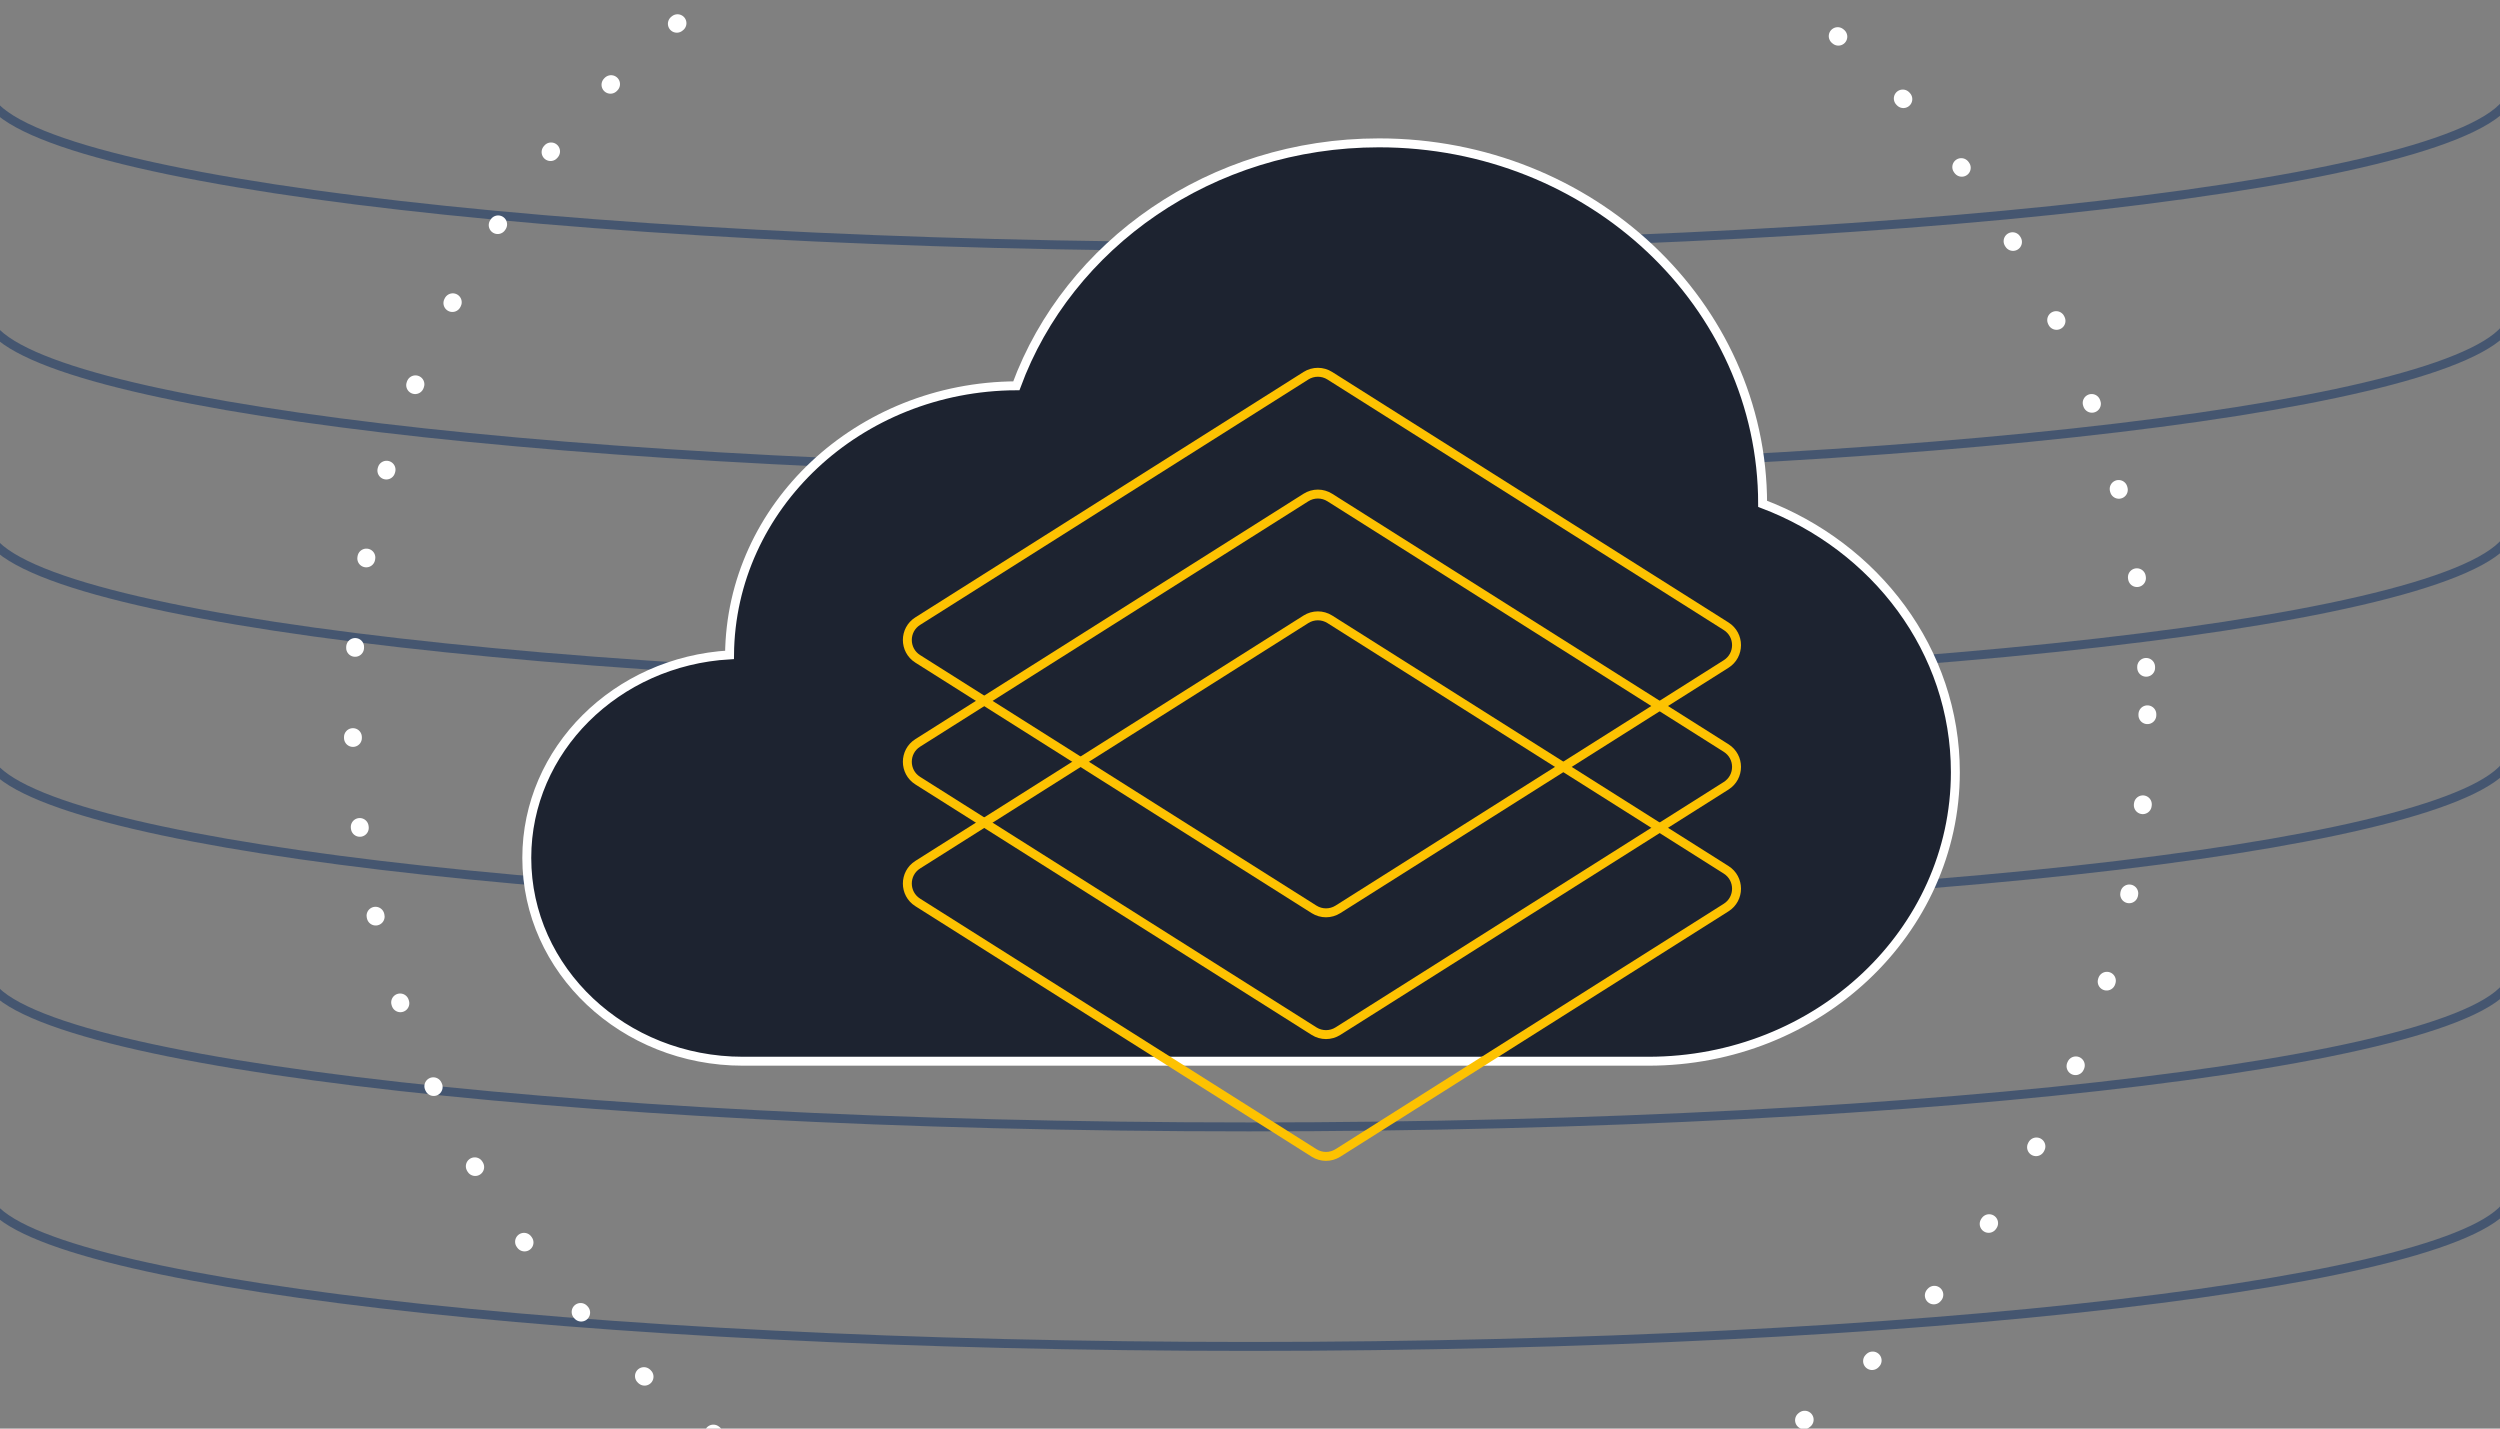
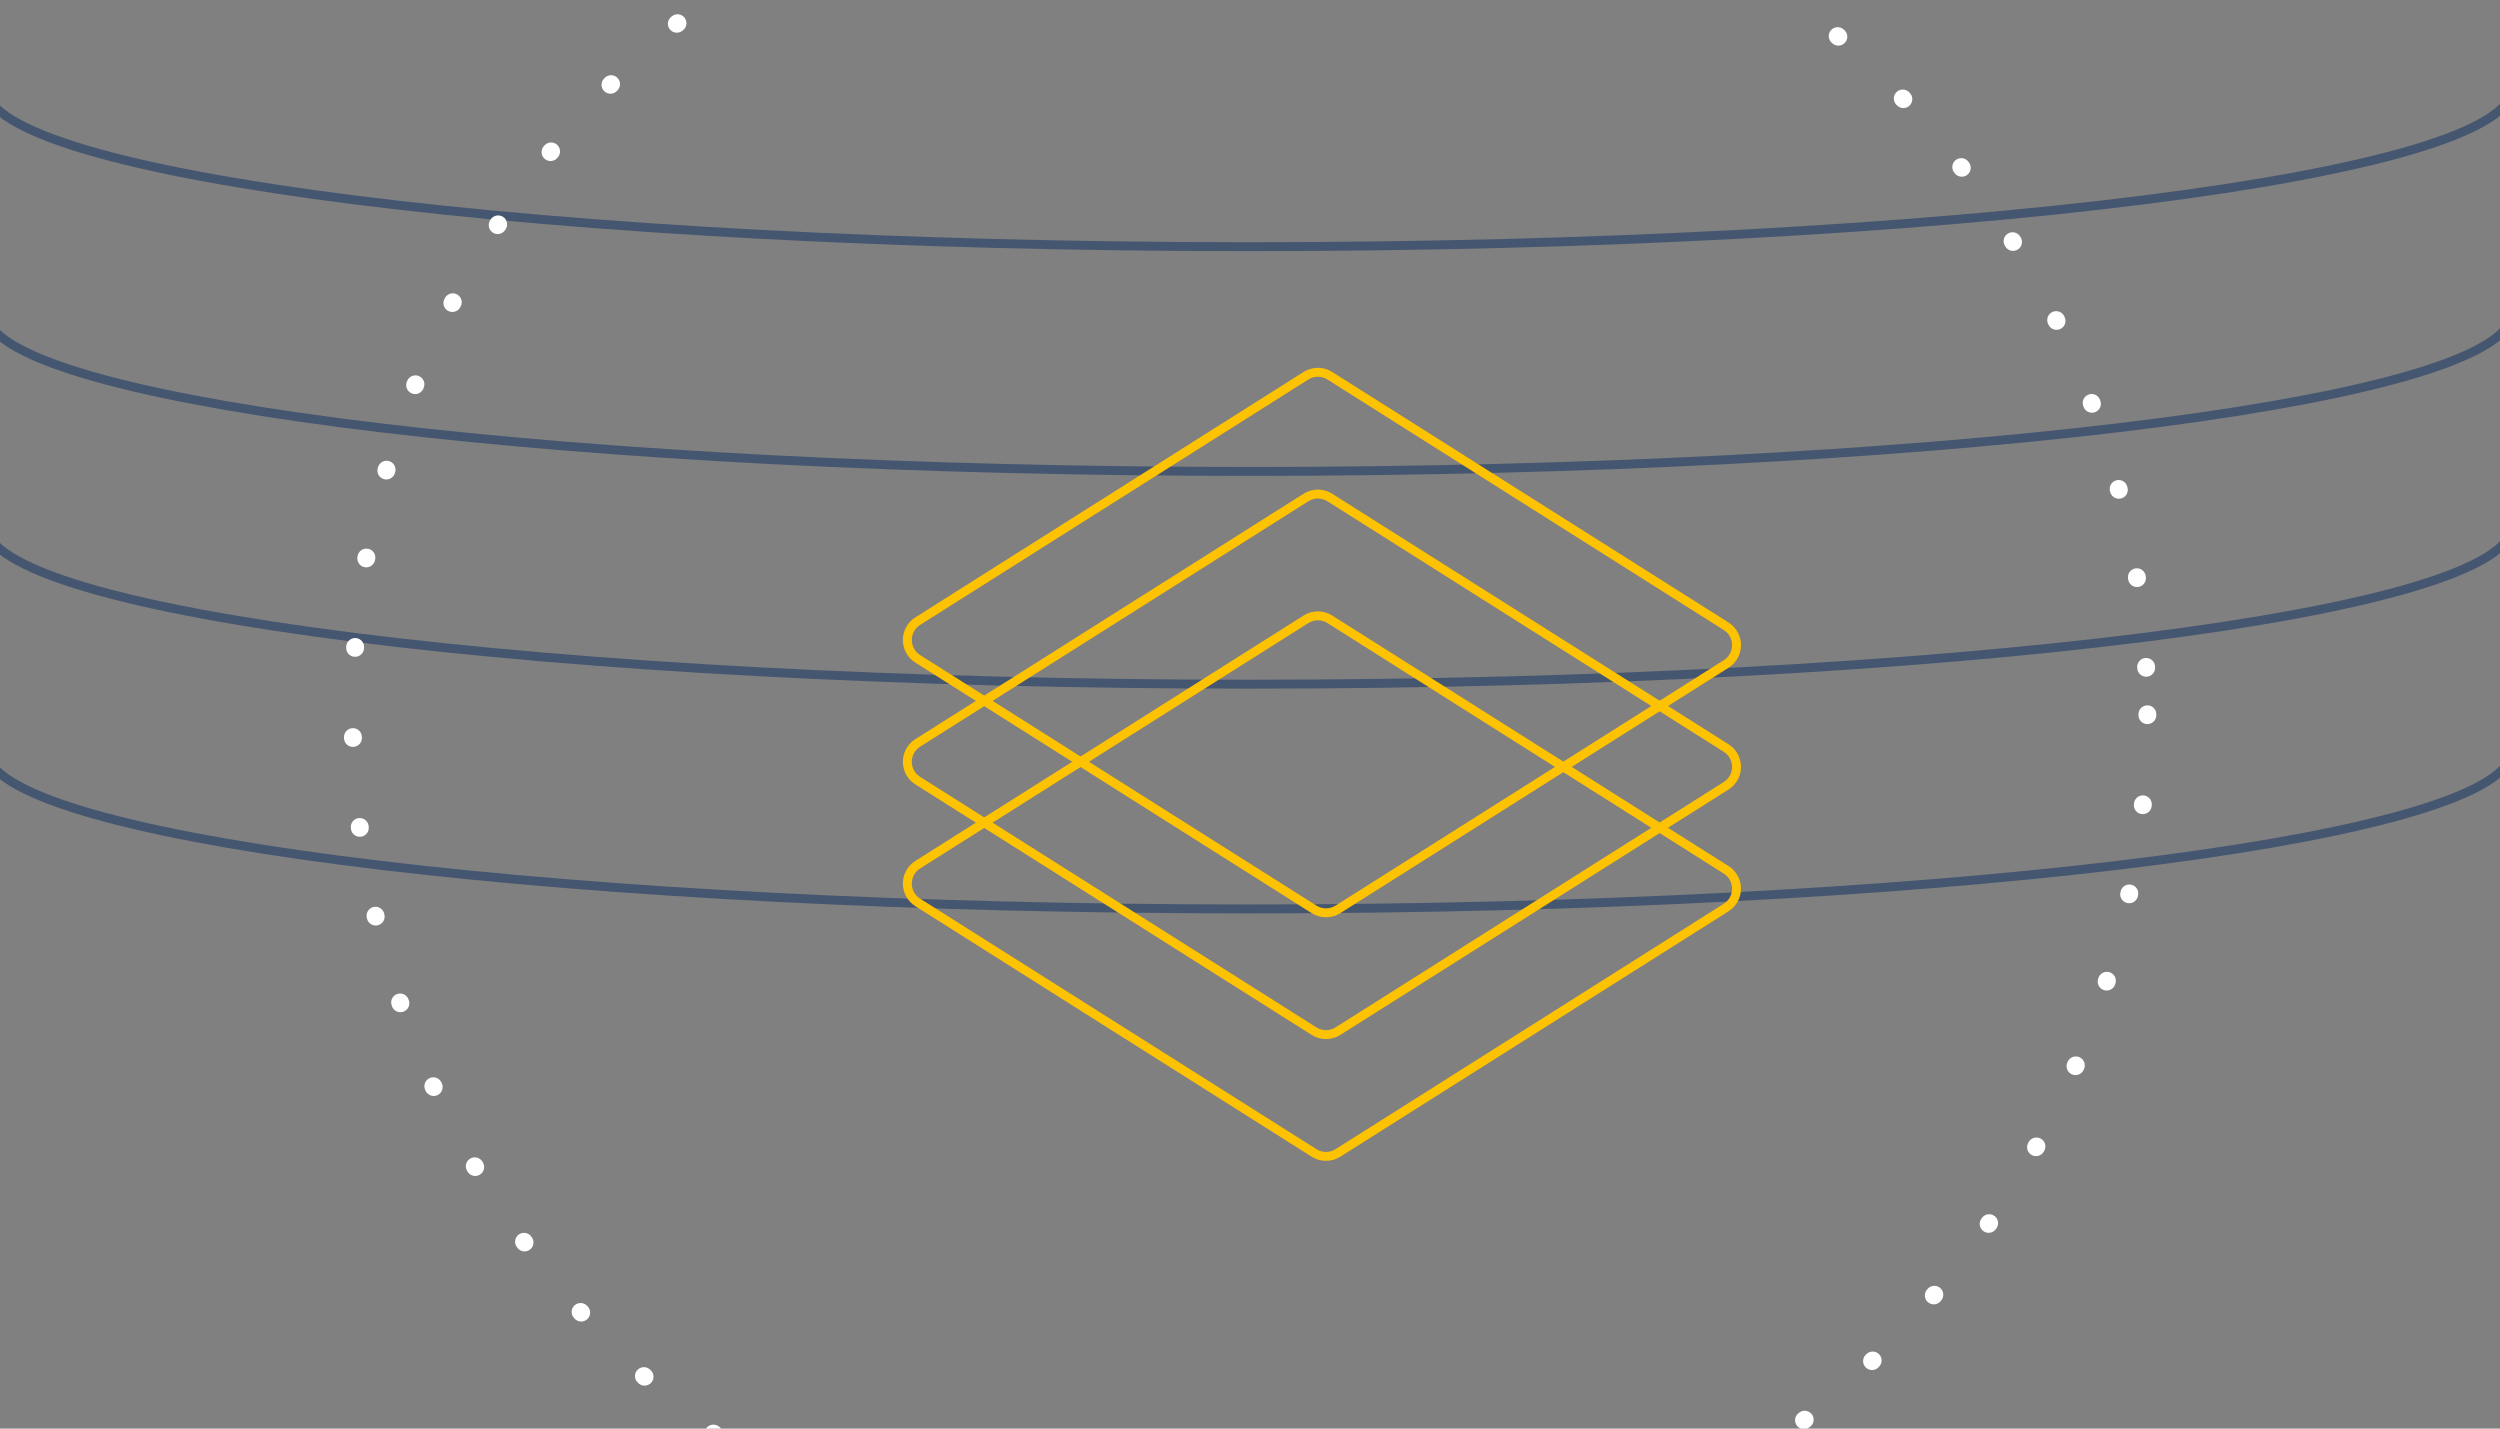
<svg xmlns="http://www.w3.org/2000/svg" width="280" height="160" viewBox="0 0 280 160" fill="none">
  <rect x="0" y="0" width="280" height="160" fill="#808080" stroke="none" />
  <g clip-path="url(#clip0_50545_188450)">
-     <path d="M139.902 126.214C61.753 126.214 -1.598 118.417 -1.598 108.8L-1.598 134.41H-1.332C2.978 143.549 64.548 150.8 139.902 150.8C215.257 150.8 276.827 143.549 281.137 134.41H281.402V108.8C281.402 118.417 218.052 126.214 139.902 126.214Z" stroke="#455670" />
    <path d="M139.902 76.629C61.753 76.629 -1.598 68.646 -1.598 58.8L-1.598 85.019H-1.332C2.978 94.376 64.548 101.8 139.902 101.8C215.257 101.8 276.827 94.376 281.137 85.019H281.402V58.8C281.402 68.646 218.052 76.629 139.902 76.629Z" stroke="#455670" />
    <path d="M139.902 27.629C61.753 27.629 -1.598 19.646 -1.598 9.8L-1.598 36.019H-1.332C2.978 45.377 64.548 52.8 139.902 52.8C215.257 52.8 276.827 45.377 281.137 36.019H281.402V9.8C281.402 19.646 218.052 27.629 139.902 27.629Z" stroke="#455670" />
-     <path d="M81.709 73.347C81.848 56.728 96.162 43.286 113.83 43.209C119.656 27.372 135.639 16 154.444 16C178.168 16 197.402 34.099 197.414 56.429C210.066 61.21 219 72.865 219 86.484C219 104.363 203.603 118.857 184.61 118.857H83.195C69.832 118.857 59 108.66 59 96.081C59 83.972 69.038 74.07 81.709 73.347Z" fill="#1D2330" stroke="white" />
    <path d="M148.938 69.361L193.327 97.419C194.879 98.401 194.879 100.665 193.327 101.646L149.847 129.129C149.031 129.645 147.991 129.645 147.176 129.129L102.787 101.071C101.234 100.09 101.234 97.826 102.787 96.845L146.266 69.361C147.082 68.846 148.122 68.846 148.938 69.361Z" stroke="#FDC201" />
    <path d="M148.938 55.722L193.327 83.78C194.879 84.761 194.879 87.025 193.327 88.006L149.847 115.49C149.031 116.005 147.991 116.005 147.176 115.49L102.787 87.432C101.234 86.451 101.234 84.186 102.787 83.205L146.266 55.722C147.082 55.206 148.122 55.206 148.938 55.722Z" stroke="#FDC201" />
    <path d="M148.938 42.082L193.327 70.14C194.879 71.122 194.879 73.386 193.327 74.367L149.847 101.85C149.031 102.366 147.991 102.366 147.176 101.85L102.787 73.792C101.234 72.811 101.234 70.547 102.787 69.566L146.266 42.082C147.082 41.567 148.122 41.567 148.938 42.082Z" stroke="#FDC201" />
    <circle cx="140" cy="80" r="100.508" stroke="white" stroke-width="2" stroke-linecap="round" stroke-dasharray="0.1 10" />
  </g>
  <defs>
    <clipPath id="clip0_50545_188450">
      <rect width="280" height="160" fill="white" />
    </clipPath>
  </defs>
</svg>